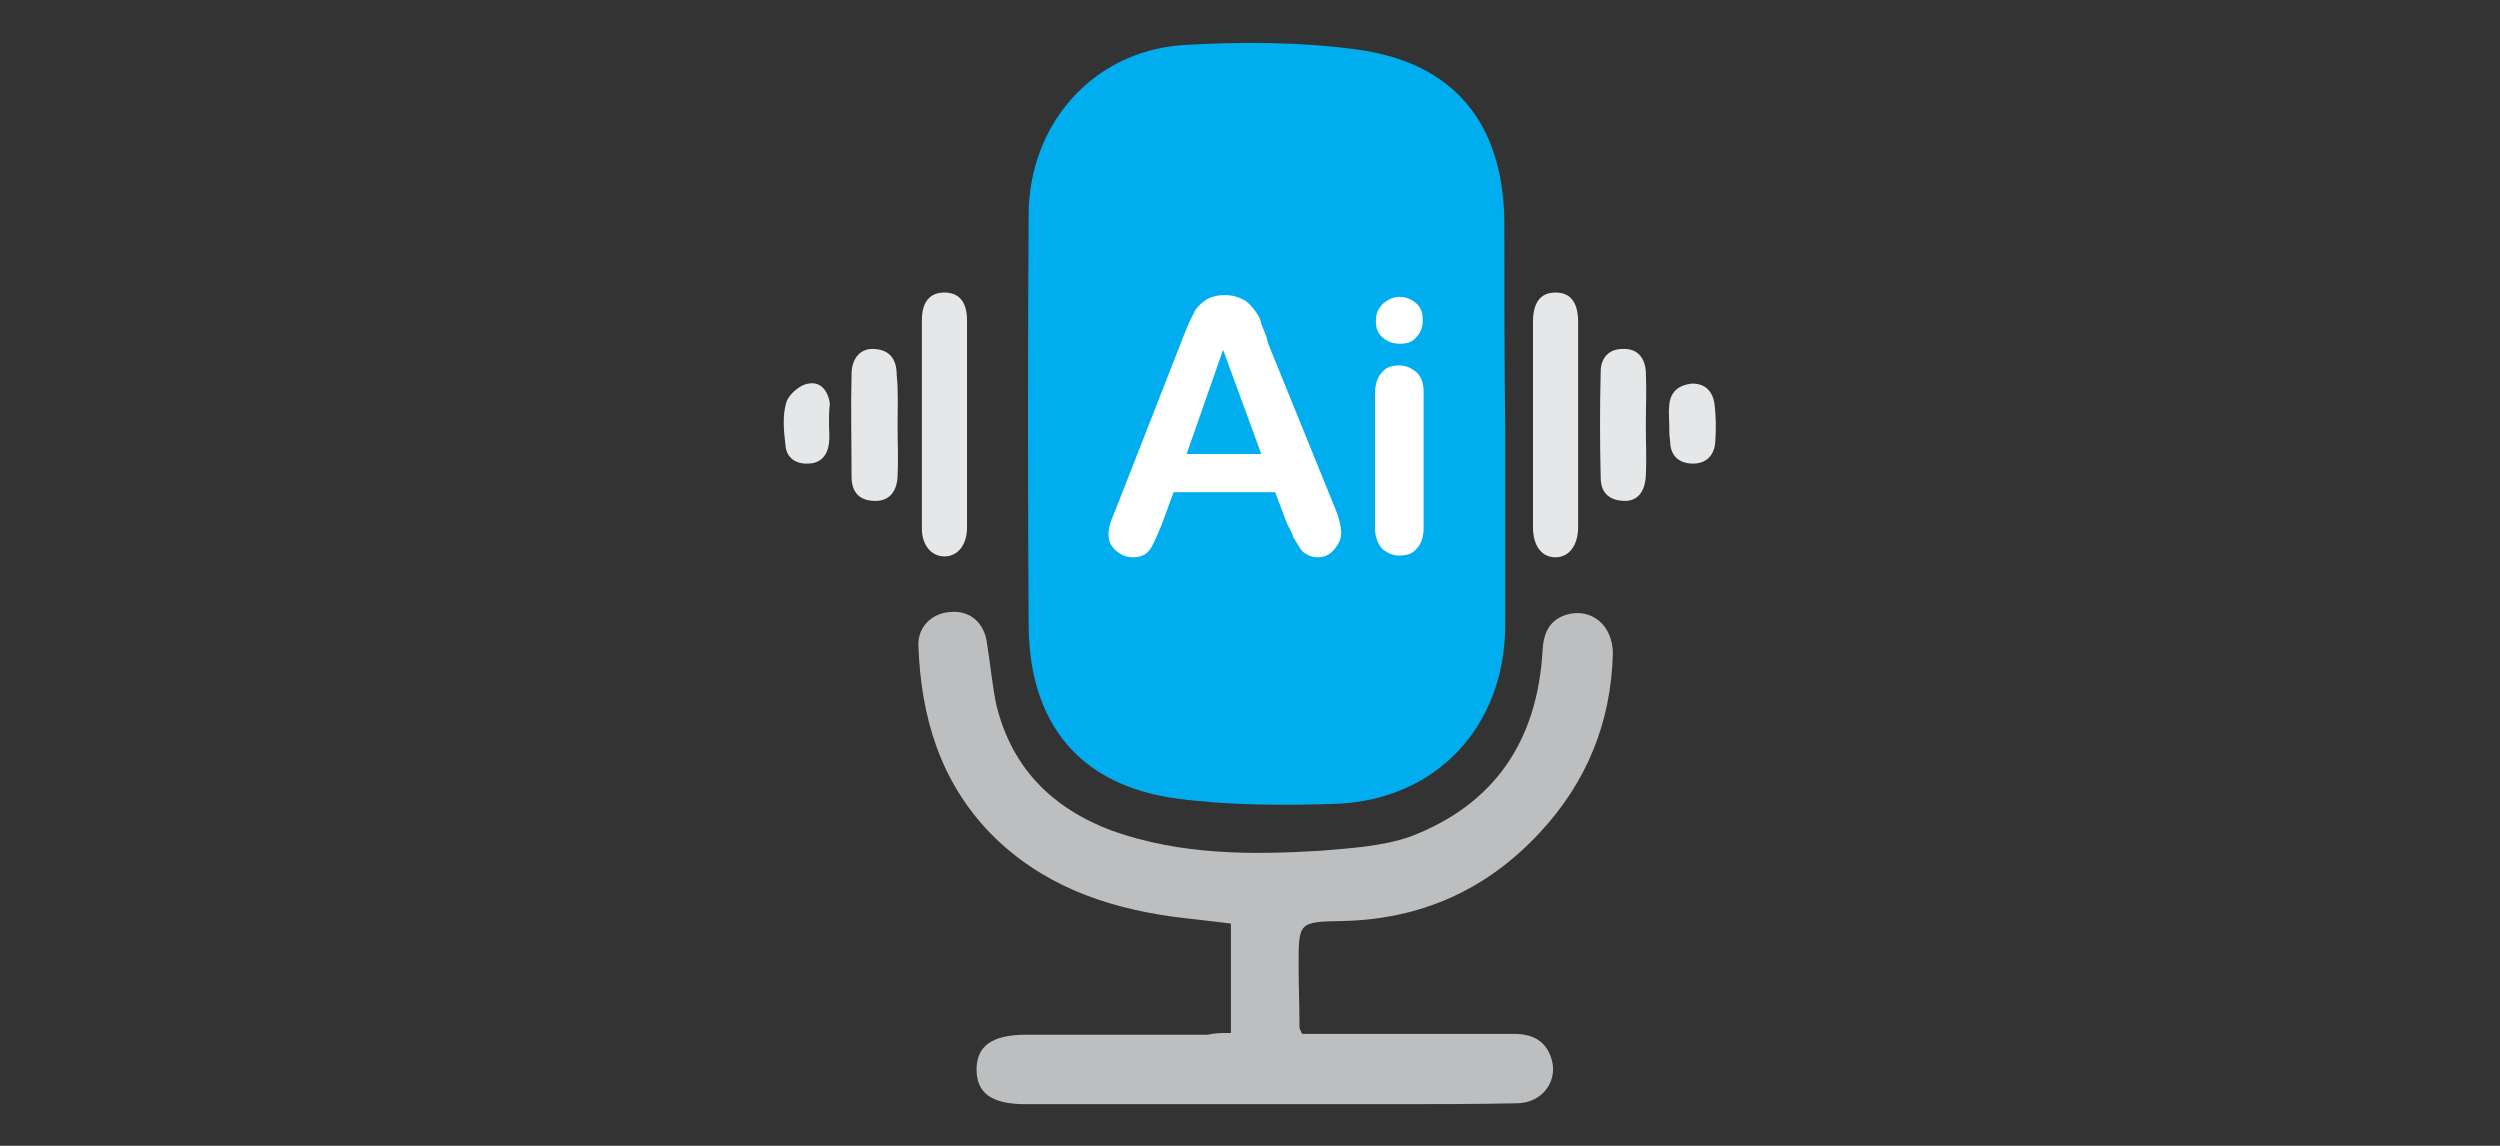
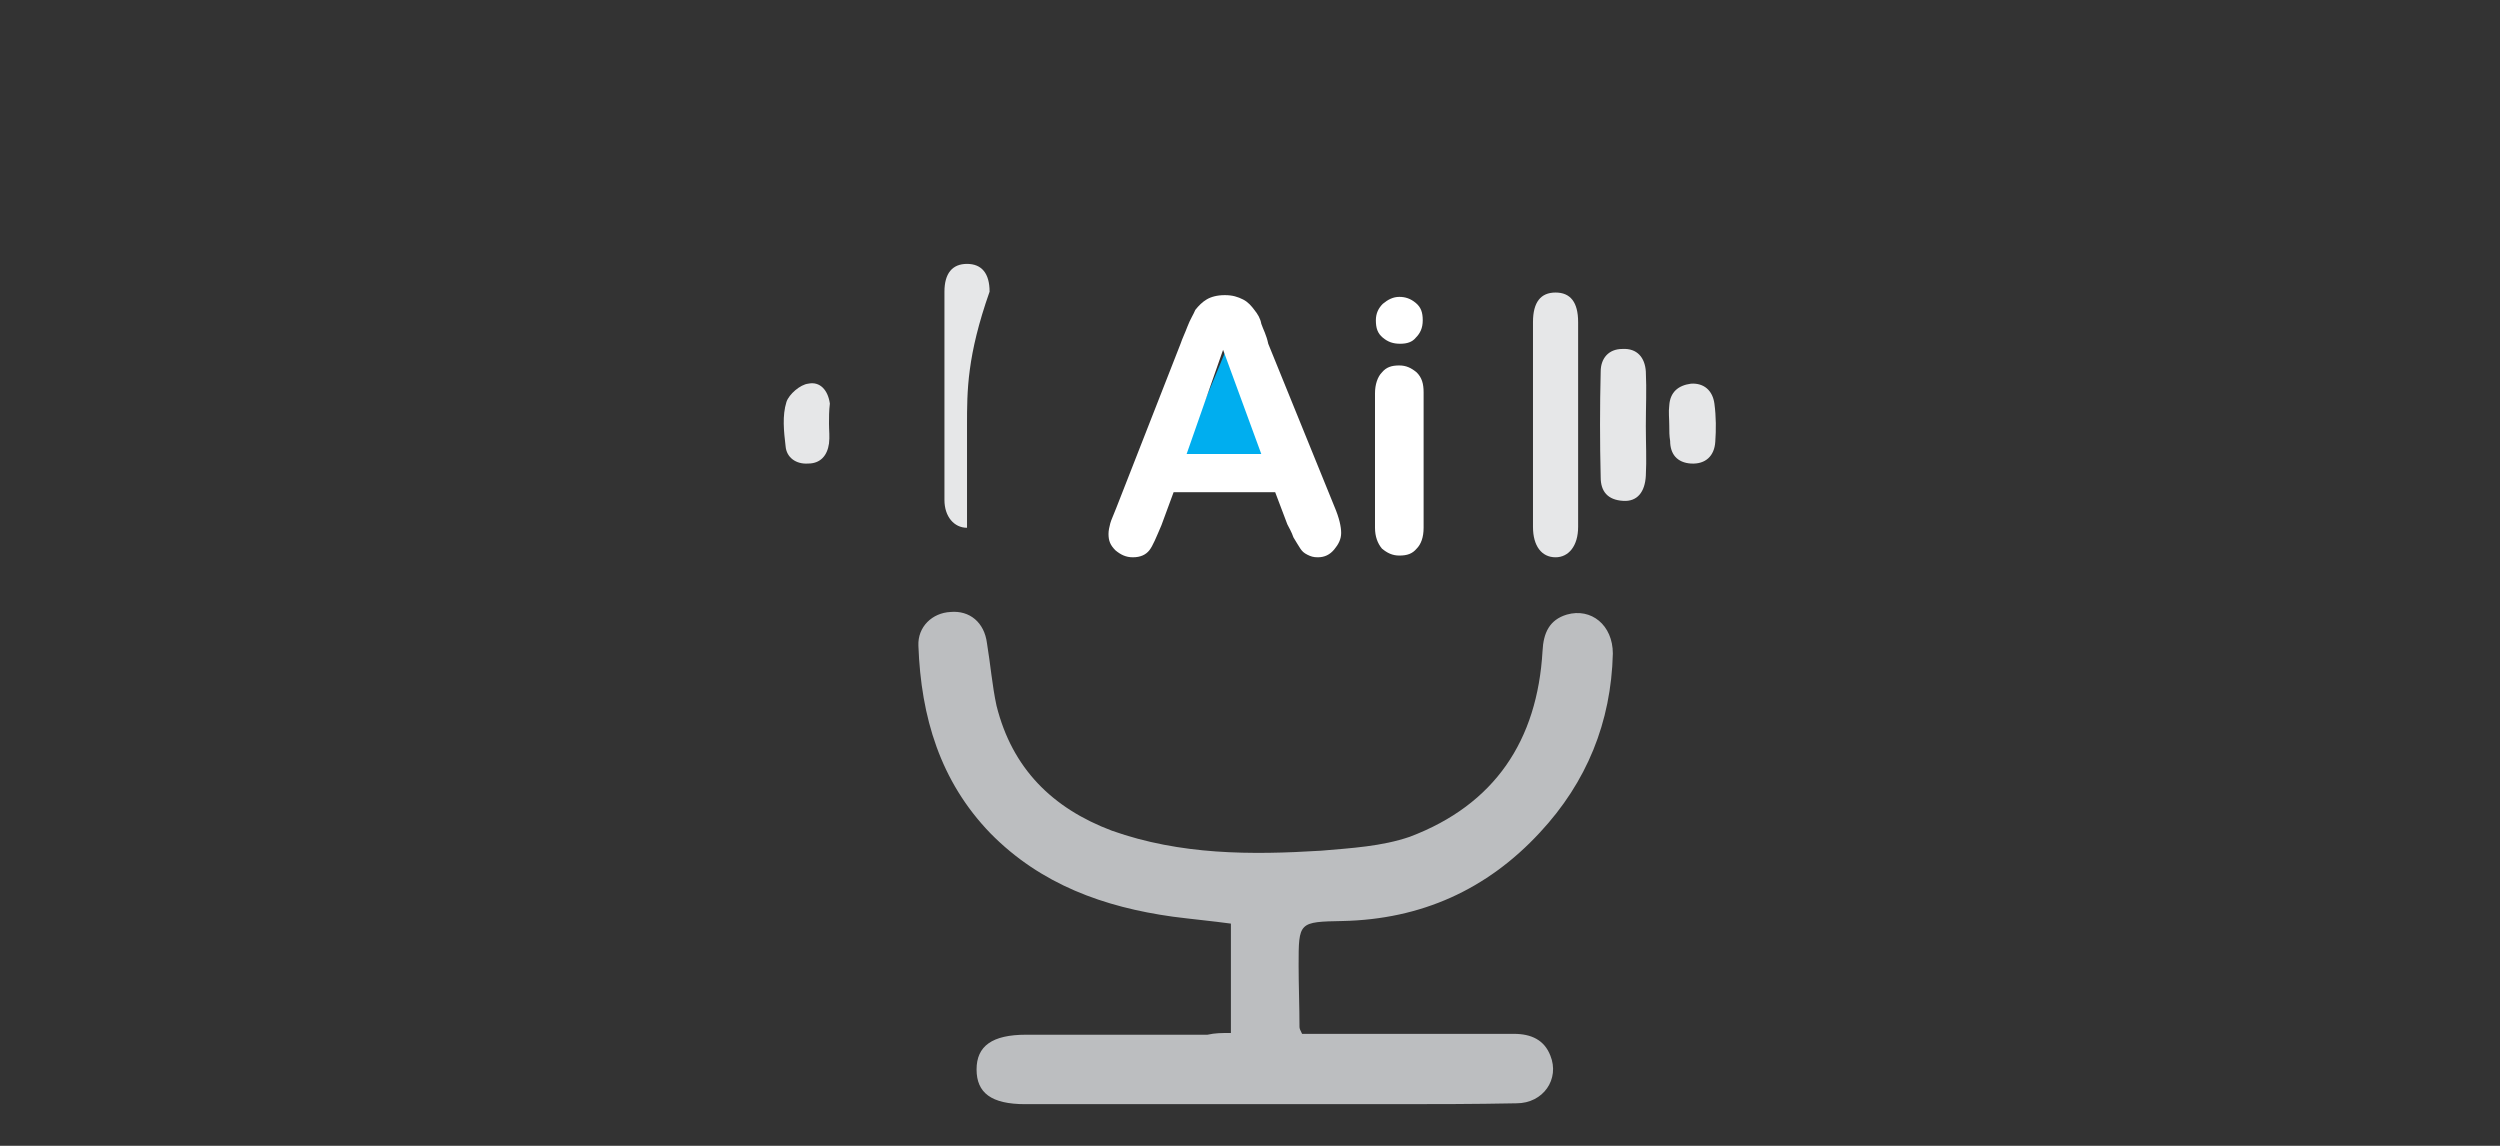
<svg xmlns="http://www.w3.org/2000/svg" version="1.1" id="Layer_1" x="0px" y="0px" width="288px" height="132px" viewBox="0 0 288 132" style="enable-background:new 0 0 288 132;" xml:space="preserve">
  <rect x="0" y="0" width="288" height="132" fill="#333333" stroke="none" />
  <style type="text/css">
	.st0{fill:#00AEEF;}
	.st1{fill:#BCBEC0;}
	.st2{fill:#E6E7E8;}
	.st3{fill:#FFFFFF;}
</style>
  <rect x="108.9" y="-33.5" class="st0" width="17.9" height="17.9" />
  <rect x="135.1" y="-33.5" class="st1" width="17.9" height="17.9" />
  <rect x="161.2" y="-33.5" class="st2" width="17.9" height="17.9" />
  <g>
    <path class="st1" d="M141.8,119c0-4.3,0-8.4,0-12.6c-2.2-0.3-4.4-0.5-6.7-0.8c-7.9-1.1-15.2-3.7-21-9.6c-5.8-6-8-13.4-8.3-21.6   c-0.1-2.2,1.6-3.8,3.7-3.9c2.2-0.2,3.9,1.2,4.2,3.6c0.4,2.4,0.6,4.9,1.1,7.2c1.8,7.2,6.4,11.8,13.3,14.4c7.9,2.8,16,2.8,24.1,2.3   c3.5-0.3,7-0.5,10.2-1.6c9.8-3.7,14.7-11.1,15.3-21.4c0.1-2.1,0.8-3.6,2.8-4.2c2.8-0.8,5.3,1.2,5.3,4.5c-0.2,7.9-3,14.8-8.4,20.6   c-6.1,6.6-13.7,10-22.7,10.2c-5.1,0.1-5.1,0.1-5.1,5.1c0,2.3,0.1,4.7,0.1,7.1c0,0.2,0.1,0.4,0.3,0.8c0.7,0,1.4,0,2.2,0   c7.3,0,14.8,0,22.2,0c2,0,3.5,0.7,4.2,2.5c1.1,2.7-0.8,5.5-3.9,5.5c-4.9,0.1-9.7,0.1-14.6,0.1c-14,0-28,0-42,0   c-3.9,0-5.6-1.3-5.6-4c0-2.7,1.8-4,5.7-4c7,0,13.9,0,20.9,0C140,119,140.7,119,141.8,119z" />
    <path class="st2" d="M181.8,48.9c0,3.9,0,7.9,0,11.8c0,2.2-1.1,3.5-2.6,3.5c-1.6,0-2.6-1.3-2.6-3.5c0-7.9,0-15.7,0-23.6   c0-2.3,0.9-3.4,2.6-3.4c1.7,0,2.6,1.1,2.6,3.4C181.8,41.1,181.8,45,181.8,48.9L181.8,48.9z" />
-     <path class="st2" d="M111.4,49c0,3.9,0,7.9,0,11.8c0,2-1.1,3.3-2.6,3.3c-1.5,0-2.6-1.3-2.6-3.2c0-8,0-16,0-24   c0-2.1,0.9-3.2,2.6-3.2c1.7,0,2.6,1.1,2.6,3.2C111.4,41,111.4,45,111.4,49z" />
-     <path class="st2" d="M103.4,49c0,2,0.1,3.9,0,5.9c-0.1,1.9-1.1,2.9-2.8,2.8c-1.8-0.1-2.5-1.2-2.5-2.8c0-3.9-0.1-7.9,0-11.8   c0-1.9,1.1-3,2.6-2.9c1.9,0.1,2.6,1.3,2.6,3C103.5,45.1,103.4,47,103.4,49L103.4,49z" />
+     <path class="st2" d="M111.4,49c0,3.9,0,7.9,0,11.8c-1.5,0-2.6-1.3-2.6-3.2c0-8,0-16,0-24   c0-2.1,0.9-3.2,2.6-3.2c1.7,0,2.6,1.1,2.6,3.2C111.4,41,111.4,45,111.4,49z" />
    <path class="st2" d="M189.6,49.1c0,1.9,0.1,3.9,0,5.7c-0.1,1.9-1,3-2.6,2.9c-1.8-0.1-2.6-1.1-2.6-2.7c-0.1-4-0.1-8.2,0-12.2   c0-1.5,0.9-2.6,2.5-2.6c1.7-0.1,2.6,1,2.7,2.6C189.7,44.9,189.6,46.9,189.6,49.1L189.6,49.1z" />
    <path class="st2" d="M95.5,48.8c0,0.8,0.1,1.5,0,2.3c-0.2,1.4-1,2.3-2.4,2.3c-1.4,0.1-2.5-0.7-2.6-2c-0.2-1.7-0.4-3.5,0.1-5.1   c0.3-0.9,1.6-2,2.5-2.1c1.4-0.3,2.3,0.8,2.5,2.3C95.5,47.3,95.5,48.1,95.5,48.8L95.5,48.8z" />
    <path class="st2" d="M192.3,49c0-0.8-0.1-1.5,0-2.3c0.1-1.5,1-2.3,2.5-2.5c1.5-0.1,2.5,0.8,2.7,2.3c0.2,1.5,0.2,3,0.1,4.4   c-0.1,1.6-1.1,2.6-2.8,2.5c-1.6-0.1-2.4-1.1-2.4-2.6C192.3,50.2,192.3,49.7,192.3,49z" />
    <path class="st0" d="M141.2,40.4c1.8,4.2,3.4,8,5.1,12c-3.4,0-6.6,0-10.1,0C137.8,48.4,139.5,44.6,141.2,40.4z" />
-     <path class="st0" d="M173.3,25.6c-0.1-11.4-5.8-18.4-17-19.9c-6.7-0.9-13.5-0.9-20.2-0.5c-10.3,0.8-17.6,9.2-17.6,19.6   c-0.1,15.8-0.1,31.5,0,47.3c0.1,11.3,5.9,18.4,17.1,19.9c6.1,0.8,12.3,0.8,18.4,0.6c11.5-0.5,19.3-8.9,19.4-20.4   c0-7.7,0-15.2,0-22.9C173.3,41.4,173.3,33.4,173.3,25.6z" />
    <g>
      <path class="st3" d="M148.3,60.4l-1.4-3.7h-11.7l-1.4,3.8c-0.6,1.4-1,2.4-1.4,2.9c-0.4,0.5-1,0.8-1.9,0.8c-0.8,0-1.4-0.3-2-0.8    c-0.6-0.6-0.8-1.1-0.8-1.9c0-0.4,0.1-0.8,0.2-1.2c0.1-0.4,0.4-1,0.7-1.8l7.4-18.9c0.2-0.6,0.5-1.2,0.8-2c0.3-0.8,0.7-1.4,0.9-1.9    c0.4-0.5,0.8-0.9,1.3-1.2s1.2-0.5,2.1-0.5s1.5,0.2,2.1,0.5s1,0.8,1.3,1.2c0.4,0.5,0.7,1,0.8,1.6c0.2,0.6,0.6,1.3,0.8,2.3l7.6,18.7    c0.6,1.4,0.8,2.4,0.8,3.1c0,0.7-0.3,1.3-0.8,1.9s-1.1,0.9-1.9,0.9c-0.5,0-0.8-0.1-1.2-0.3c-0.4-0.2-0.6-0.4-0.8-0.7    c-0.2-0.3-0.5-0.8-0.8-1.3C148.8,61.3,148.5,60.8,148.3,60.4z M136.7,52.3h8.6l-4.4-12L136.7,52.3z" />
      <path class="st3" d="M161.3,39.6c-0.8,0-1.4-0.2-2-0.7c-0.6-0.5-0.8-1.1-0.8-2c0-0.8,0.3-1.4,0.8-1.9c0.6-0.5,1.2-0.8,1.9-0.8    c0.7,0,1.3,0.2,1.9,0.7c0.6,0.5,0.8,1.1,0.8,2s-0.3,1.5-0.8,2C162.7,39.4,162.1,39.6,161.3,39.6z M164,45.2v15.6    c0,1.1-0.3,1.9-0.8,2.4c-0.5,0.6-1.1,0.8-2,0.8c-0.8,0-1.4-0.3-2-0.8c-0.5-0.6-0.8-1.4-0.8-2.4V45.3c0-1,0.3-1.9,0.8-2.4    c0.5-0.6,1.1-0.8,2-0.8c0.8,0,1.4,0.3,2,0.8C163.8,43.5,164,44.2,164,45.2z" />
    </g>
  </g>
</svg>